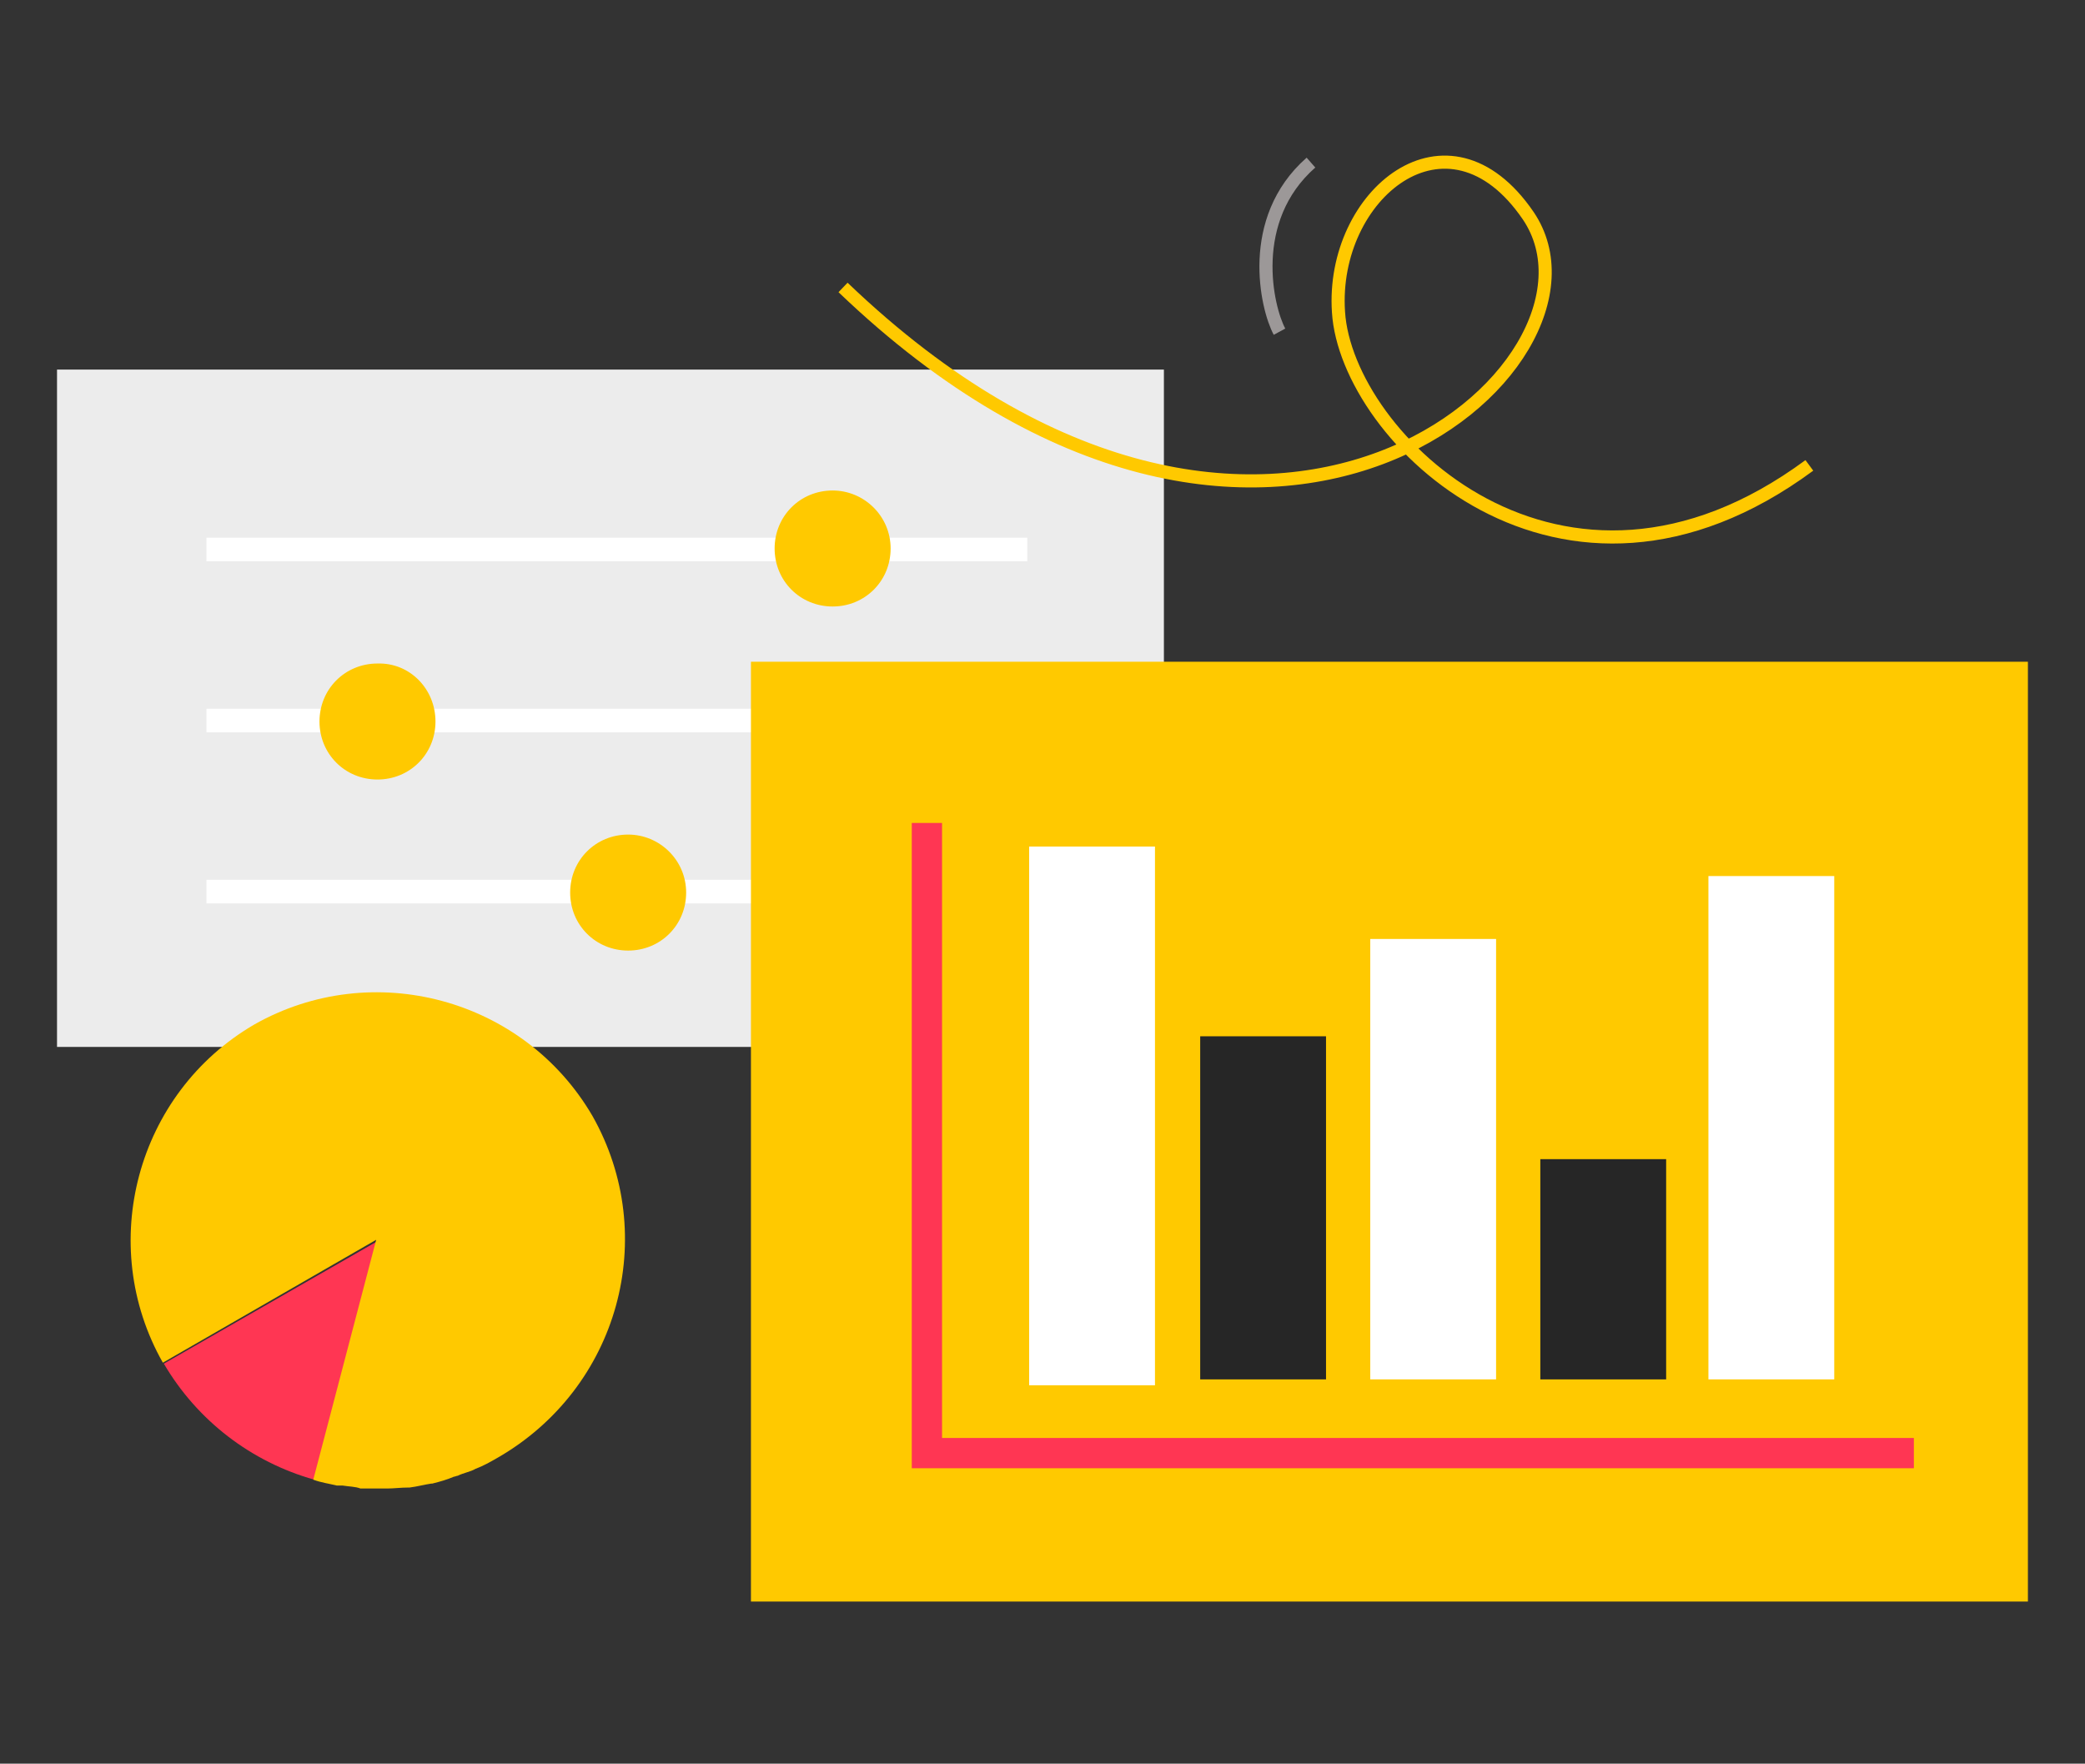
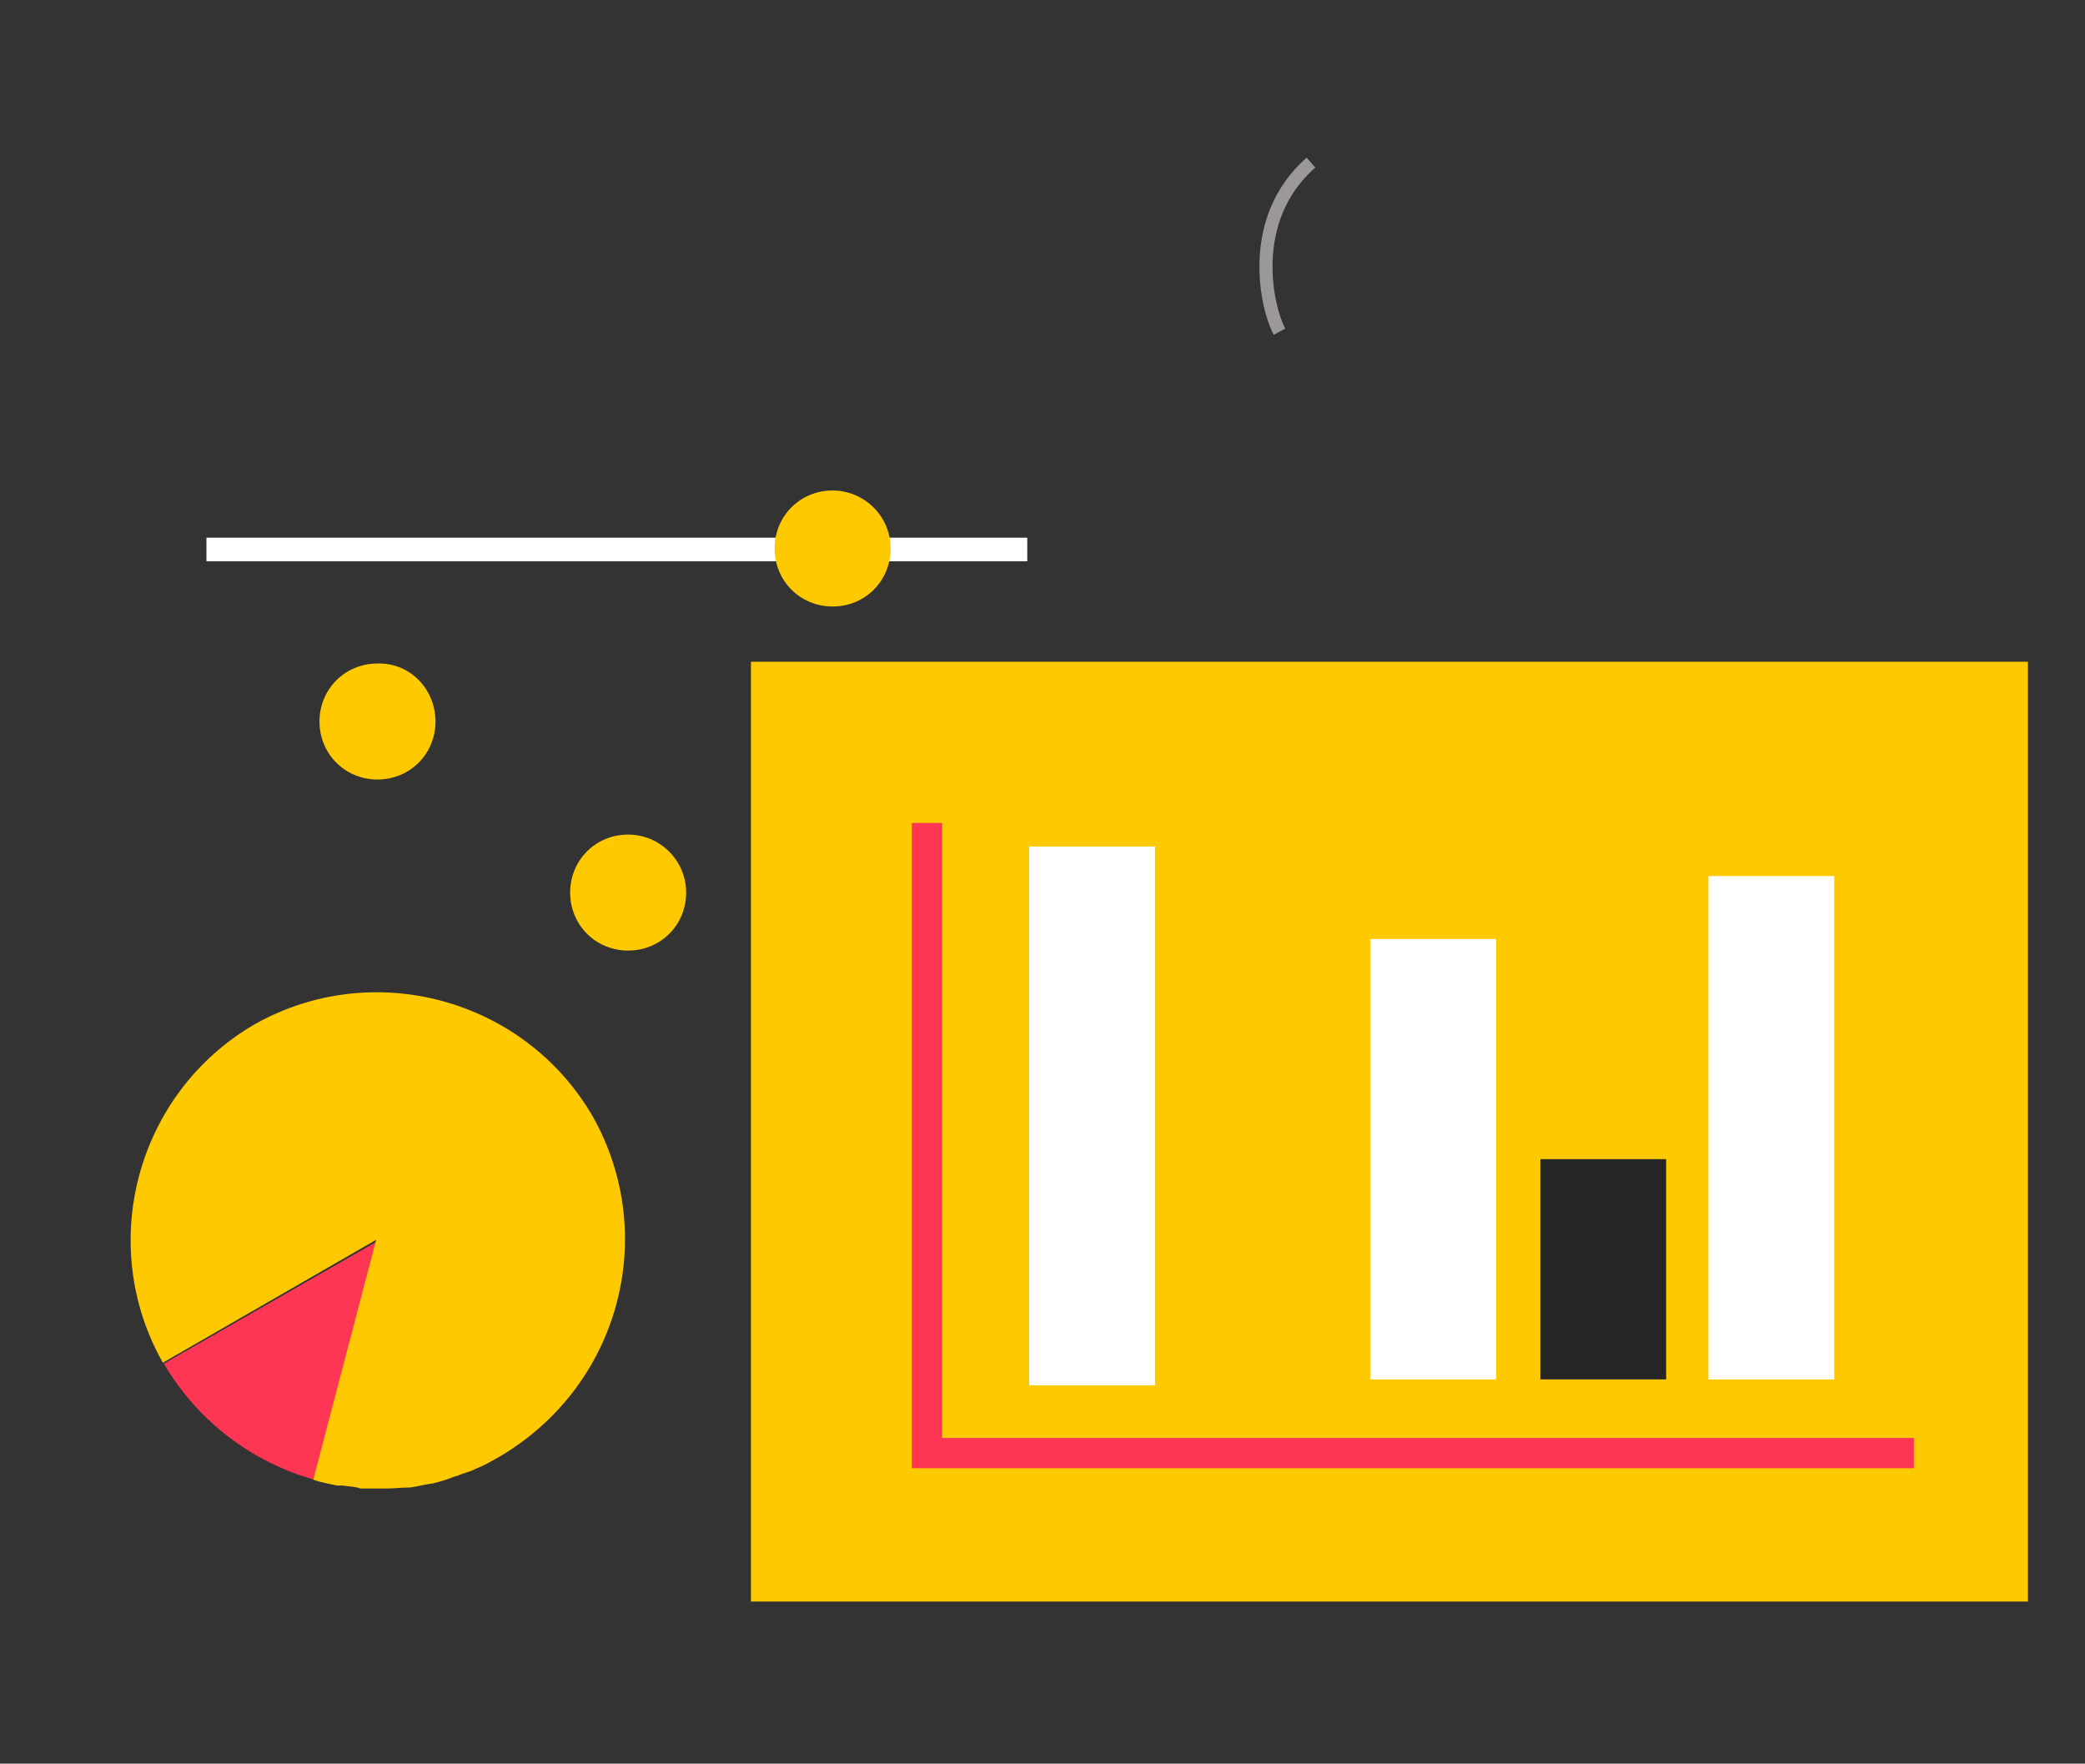
<svg xmlns="http://www.w3.org/2000/svg" version="1.1" id="Layer_1" x="0px" y="0px" viewBox="0 0 212.1 179.4" style="enable-background:new 0 0 212.1 179.4;" xml:space="preserve">
  <rect x="0" y="0" width="212.1" height="179.4" fill="#333333" stroke="none" />
  <style type="text/css">
	.st0{fill:none;stroke:#9C9898;stroke-width:1.334;}
	.st1{fill:#ECECEC;}
	.st2{fill:#FFFFFF;}
	.st3{fill:#FFC900;}
	.st4{fill:none;stroke:#FF3653;stroke-width:3.079;}
	.st5{fill:#262626;}
	.st6{fill:none;stroke:#FFC900;stroke-width:1.334;}
	.st7{fill:#FF3653;}
</style>
  <g id="Group" transform="translate(-210.84 -1446.16)">
    <path id="Vector" class="st0" d="M344.2,1462.7c-6.6,5.8-4.5,14.8-3.2,17.2" />
    <g id="Group-2" transform="translate(210.84 1463.854)">
-       <path id="Vector-2" class="st1" d="M5.8,19.9h112.6v68.9H5.8V19.9z" />
      <path id="Vector-3" class="st2" d="M21,37h83.5v2.4H21V37z" />
-       <path id="Vector-4" class="st2" d="M21,71.8h83.5v2.4H21V71.8z" />
-       <path id="Vector-5" class="st2" d="M21,54.4h83.5v2.4H21V54.4z" />
+       <path id="Vector-5" class="st2" d="M21,54.4v2.4H21V54.4z" />
      <path id="Vector-6" class="st3" d="M44.3,55.7c0,3.3-2.6,5.9-5.9,5.9c-3.3,0-5.9-2.6-5.9-5.9s2.6-5.9,5.9-5.9l0,0    C41.7,49.7,44.3,52.4,44.3,55.7z" />
      <path id="Vector-7" class="st3" d="M90.6,38.1c0,3.3-2.6,5.9-5.9,5.9s-5.9-2.6-5.9-5.9c0-3.3,2.6-5.9,5.9-5.9l0,0    C87.9,32.2,90.6,34.8,90.6,38.1z" />
      <path id="Vector-8" class="st3" d="M69.8,73.1c0,3.3-2.6,5.9-5.9,5.9c-3.3,0-5.9-2.6-5.9-5.9s2.6-5.9,5.9-5.9l0,0    C67.1,67.2,69.8,69.8,69.8,73.1z" />
    </g>
    <g id="Group-3" transform="translate(267.032 1487.473)">
      <path id="Vector-9" class="st3" d="M20.2,26h129.9v95.6H20.2V26z" />
      <path id="Vector-10" class="st4" d="M38.1,42.4v64.1h100.4" />
      <path id="Vector-11" class="st2" d="M48.5,44.8h12.8v54.8H48.5V44.8z" />
      <path id="Vector-12" class="st2" d="M83.2,54.2H96V99H83.2V54.2z" />
      <path id="Vector-13" class="st2" d="M117.6,47.8h12.8V99h-12.8V47.8z" />
-       <path id="Vector-14" class="st5" d="M65.9,64.1h12.8V99H65.9V64.1z" />
      <path id="Vector-15" class="st5" d="M100.5,76.6h12.8V99h-12.8V76.6z" />
    </g>
-     <path id="Vector-16" class="st6" d="M394.9,1493.5c-25.2,18.6-47.1-2.8-47.9-15.6c-0.8-11.9,11.1-21.8,19.3-9.8   c10.3,15.2-27.1,48.1-69.7,7.3" />
    <g id="Group-4" transform="translate(216.708 1514.274)">
      <path id="Vector-17" class="st7" d="M10.8,70.6c3.4,5.8,8.9,10,15.3,11.8l6.5-24.3L10.8,70.6z" />
      <path id="Vector-18" class="st3" d="M54.4,45.4c-7-12-22.4-16.1-34.4-9.3c-12,7-16.1,22.4-9.3,34.4L32.4,58L26,82.4    c0.8,0.3,1.6,0.4,2.4,0.6h0.6c0.6,0.1,1.3,0.1,1.8,0.3h2.7c0.7,0,1.4-0.1,2.2-0.1h0.1c0.8-0.1,1.5-0.3,2.2-0.4h0.1    c0.8-0.2,1.5-0.4,2.2-0.7c0.1,0,0.3-0.1,0.4-0.1c0.6-0.3,1.3-0.4,1.8-0.7c0.8-0.3,1.5-0.7,2.2-1.1C57.1,73.1,61.3,57.6,54.4,45.4z    " />
    </g>
  </g>
</svg>